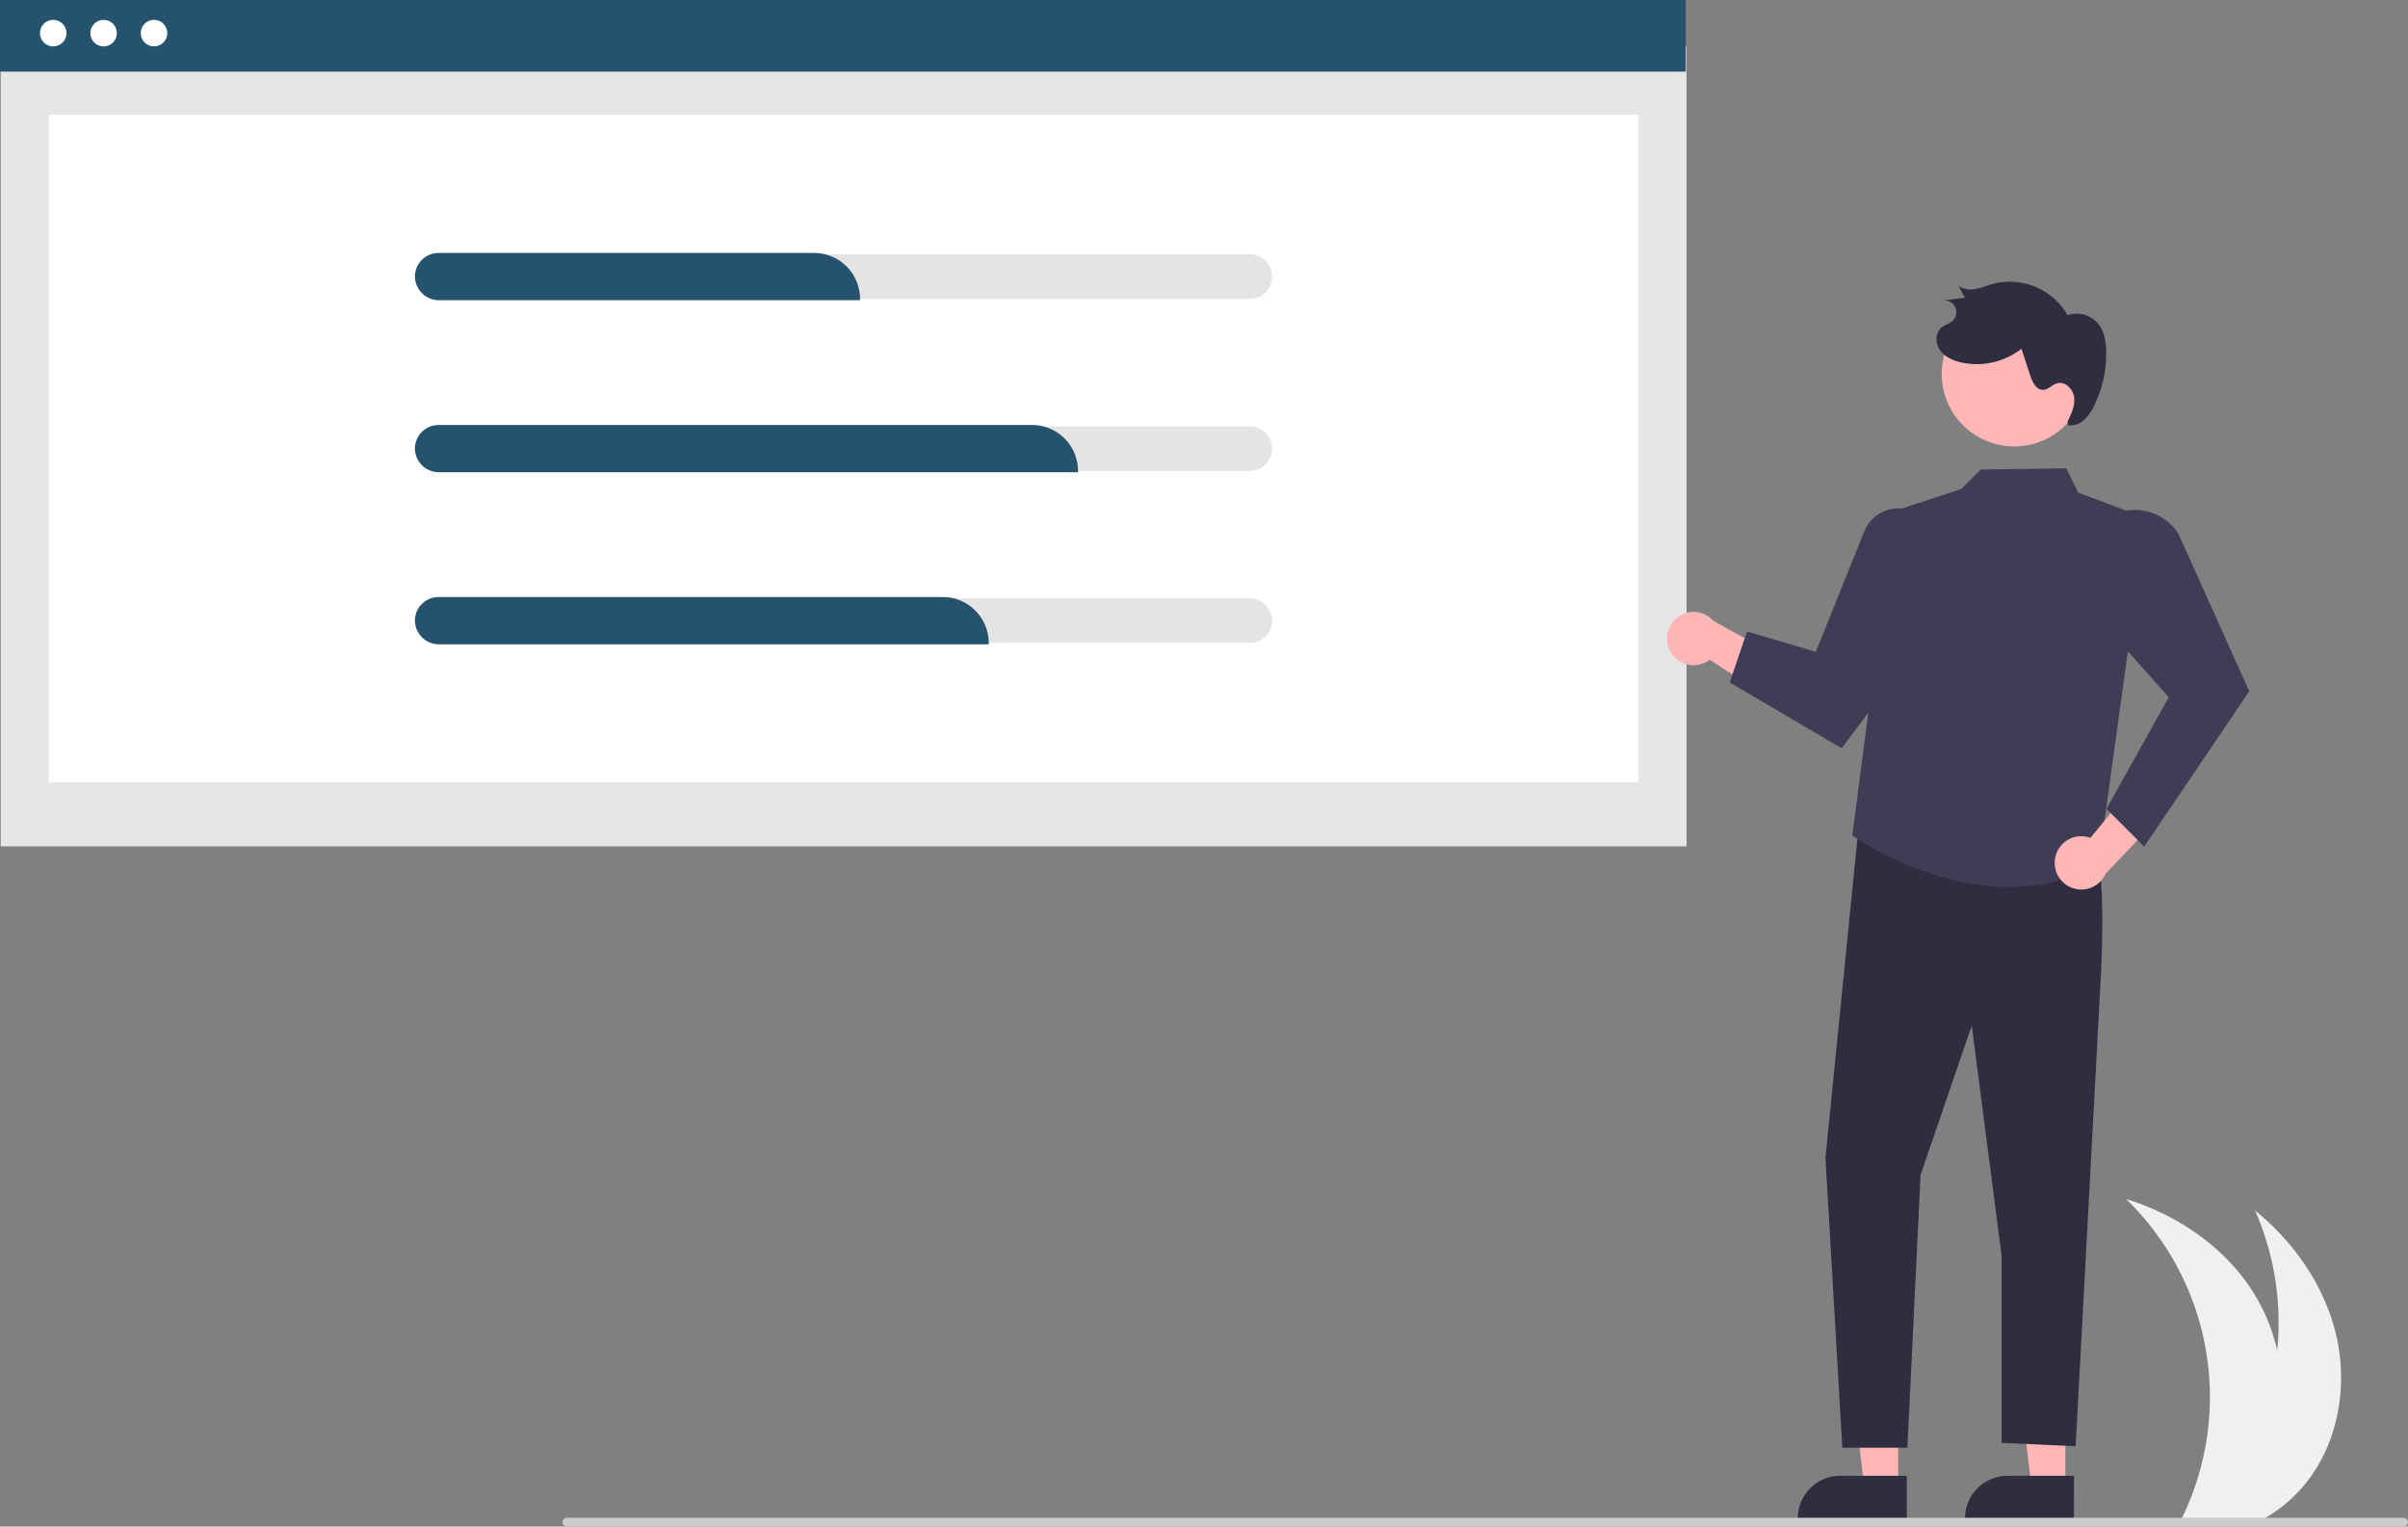
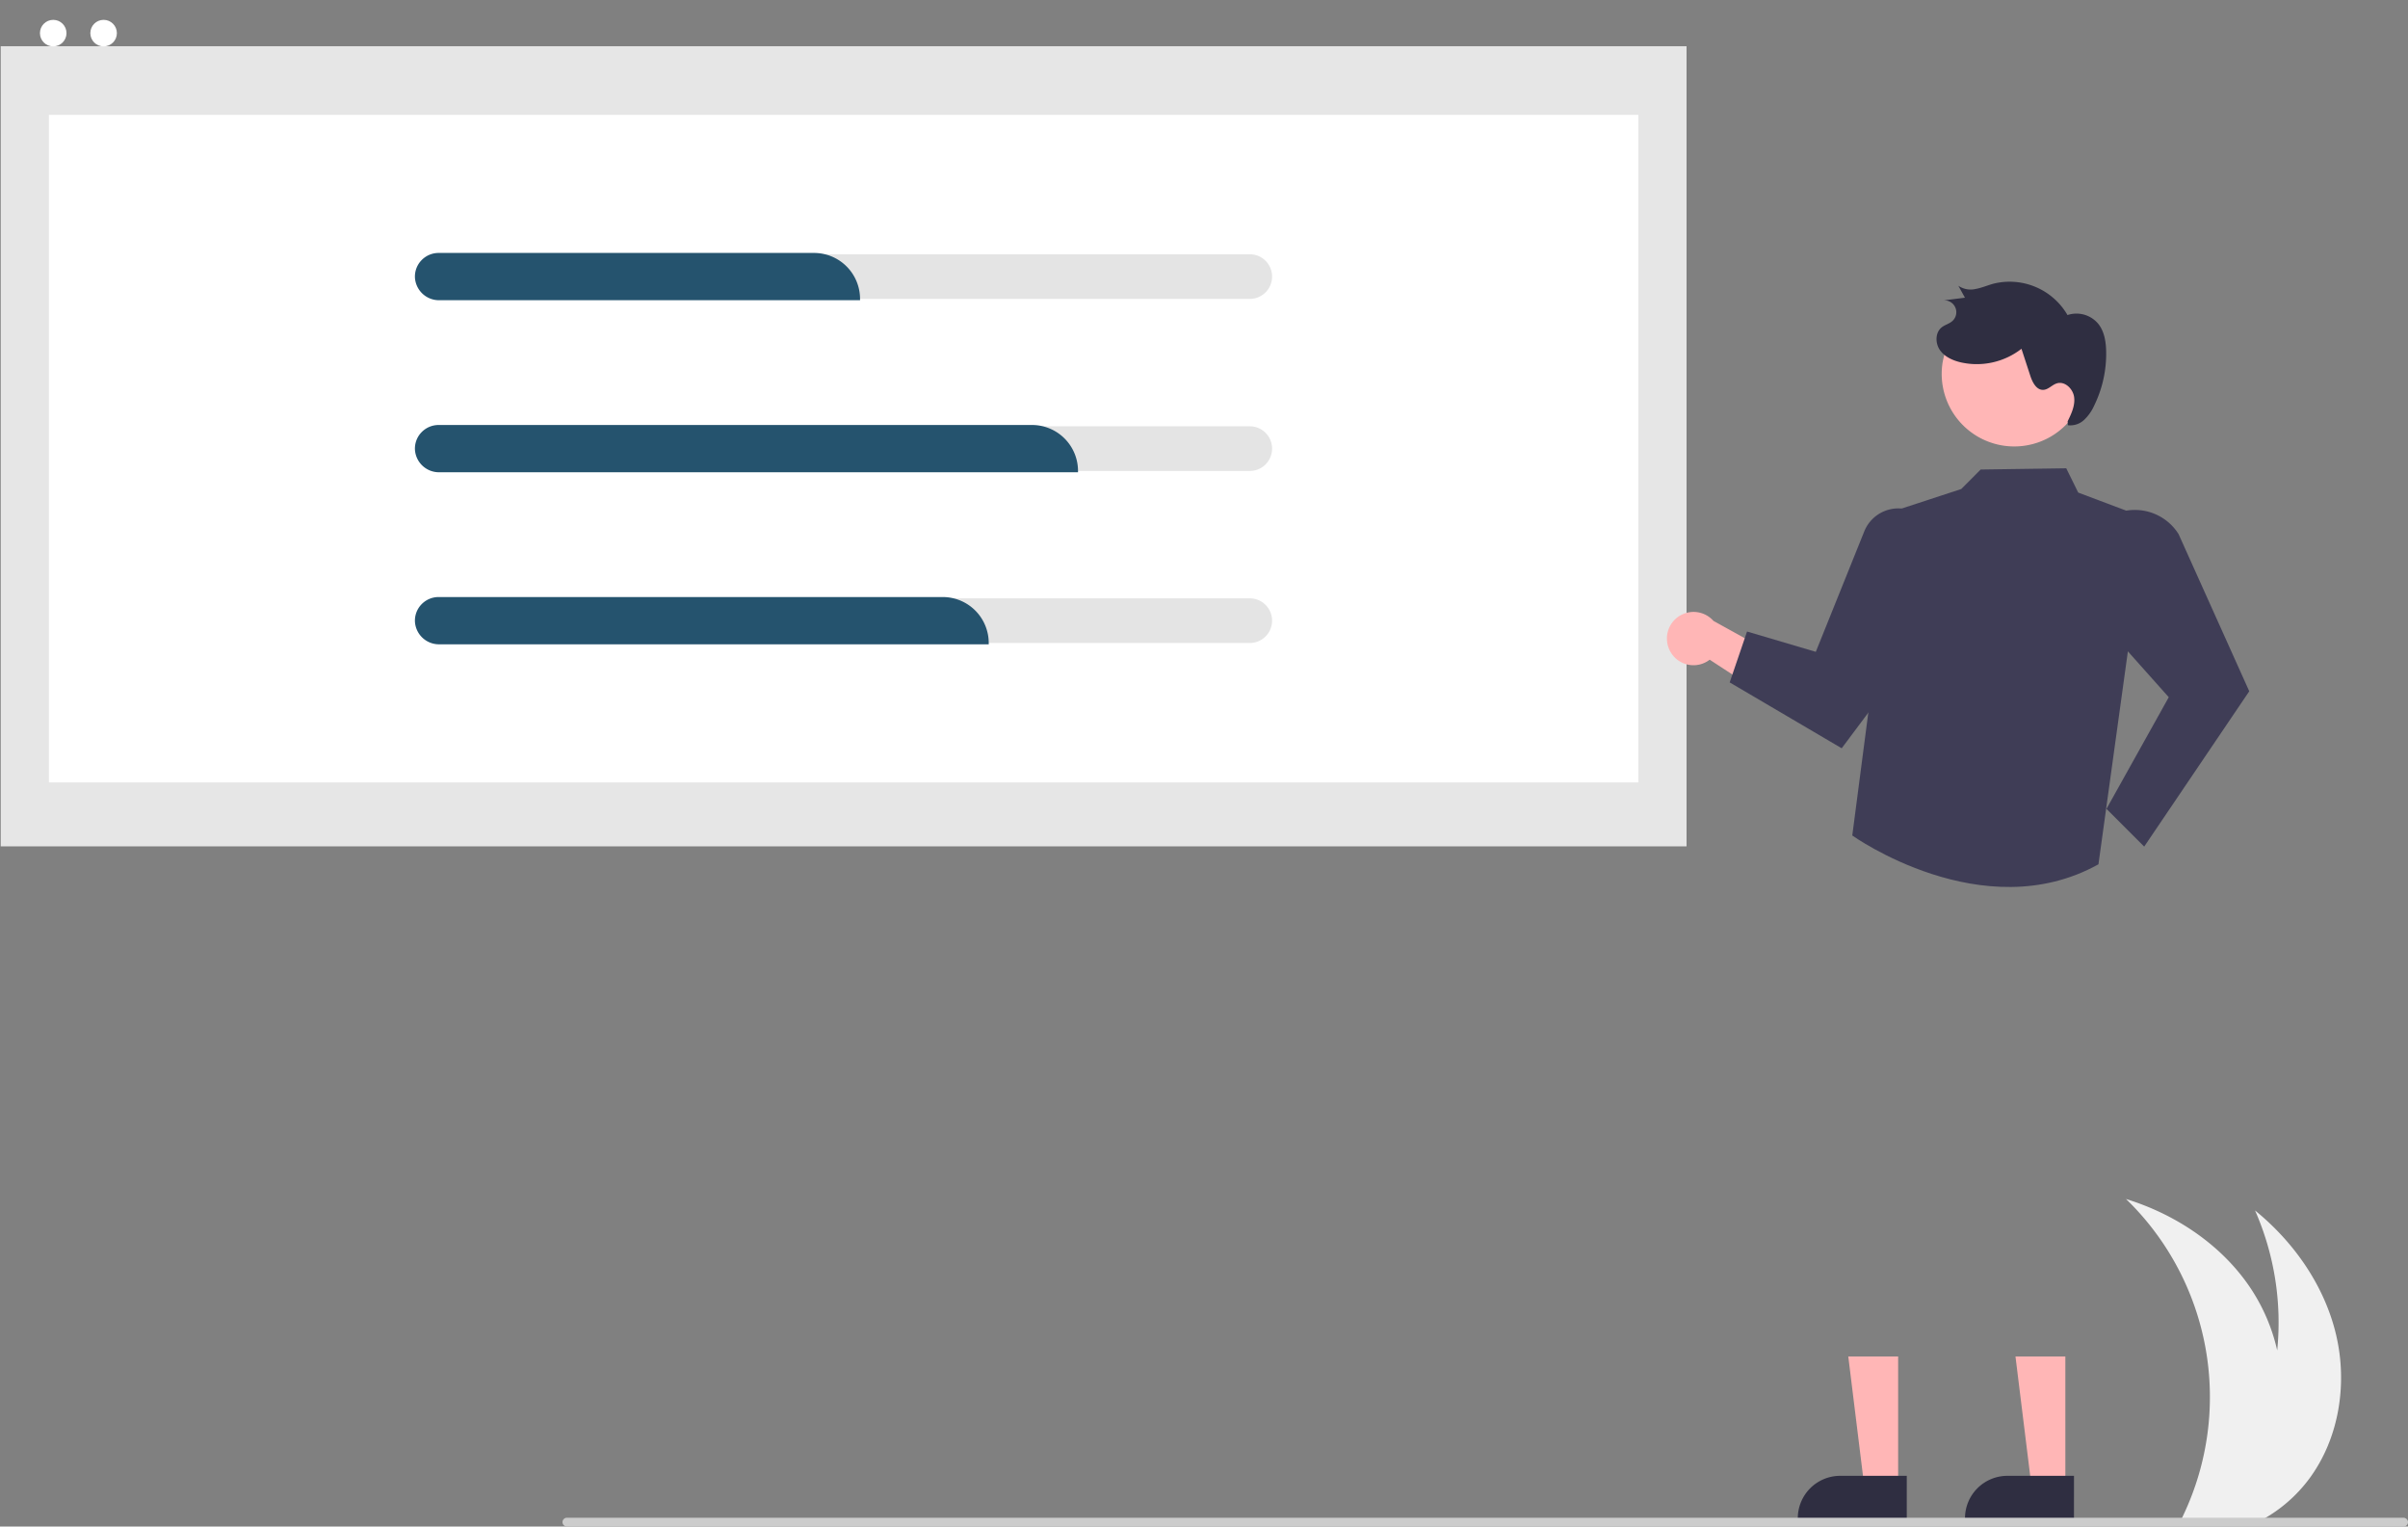
<svg xmlns="http://www.w3.org/2000/svg" height="528.091" viewBox="0 0 833.198 528.091" width="833.198">
  <rect x="0" y="0" width="833.198" height="528.091" fill="#808080" stroke="none" />
  <path d="m982.472 697.446a50.794 50.794 0 0 1 -13.59 12.63c-1.12.71-2.27 1.38-3.44 2h-27.53c.33-.66.65-1.33.96-2a95.354 95.354 0 0 0 -19.84-109.34c16.64 5.14 32.02 15.16 42.08 29.37a64.47 64.47 0 0 1 10.23 23 96.276 96.276 0 0 0 -7.67-48.41c13.51 10.99 24.03 26.04 28.04 42.98 4.01 16.95 1.1 35.76-9.24 49.77z" fill="#f0f0f0" transform="translate(-183.401 -185.954)" />
  <path d="m.249 15.992h583.32v276.796h-583.32z" fill="#e6e6e6" />
  <path d="m16.929 39.728h549.961v230.939h-549.961z" fill="#fff" />
-   <path d="m0 0h583.32v24.781h-583.32z" fill="#25536e" />
  <circle cx="18.415" cy="11.462" fill="#fff" r="4.593" />
  <circle cx="35.849" cy="11.462" fill="#fff" r="4.593" />
-   <circle cx="53.284" cy="11.462" fill="#fff" r="4.593" />
  <path d="m615.925 273.911h-280.775a7.724 7.724 0 1 0 0 15.447h280.775a7.724 7.724 0 0 0 0-15.447z" fill="#e4e4e4" transform="translate(-183.401 -185.954)" />
  <path d="m615.925 333.428h-280.775a7.724 7.724 0 1 0 0 15.447h280.775a7.724 7.724 0 0 0 0-15.447z" fill="#e4e4e4" transform="translate(-183.401 -185.954)" />
  <path d="m615.925 392.945h-280.775a7.724 7.724 0 0 0 0 15.447h280.775a7.724 7.724 0 0 0 0-15.447z" fill="#e4e4e4" transform="translate(-183.401 -185.954)" />
  <path d="m480.989 289.813h-145.57a8.339 8.339 0 0 1 -8.429-7.626 8.11 8.11 0 0 1 2.19-6.138 8.208 8.208 0 0 1 5.97-2.592h129.938a15.92 15.92 0 0 1 15.902 15.902z" fill="#25536e" transform="translate(-183.401 -185.954)" />
  <path d="m556.408 349.33h-220.989a8.339 8.339 0 0 1 -8.429-7.626 8.11 8.11 0 0 1 2.19-6.138 8.208 8.208 0 0 1 5.97-2.592h205.357a15.92 15.92 0 0 1 15.902 15.902z" fill="#25536e" transform="translate(-183.401 -185.954)" />
  <path d="m525.514 408.847h-190.095a8.339 8.339 0 0 1 -8.429-7.626 8.11 8.11 0 0 1 2.19-6.138 8.208 8.208 0 0 1 5.97-2.592h174.462a15.92 15.92 0 0 1 15.902 15.902z" fill="#25536e" transform="translate(-183.401 -185.954)" />
  <path d="m761.253 411.172a9.159 9.159 0 0 0 13.72 2.995l27.258 17.784-.083-16.913-25.872-14.295a9.208 9.208 0 0 0 -15.023 10.428z" fill="#ffb6b6" transform="translate(-183.401 -185.954)" />
  <path d="m714.639 514.364h-11.694l-5.564-45.107 17.26.001z" fill="#ffb6b6" />
  <path d="m901.022 711.654-37.707-.001v-.477a14.678 14.678 0 0 1 14.677-14.677h.001l23.03.001z" fill="#2f2e41" transform="translate(-183.401 -185.954)" />
  <path d="m656.783 514.364h-11.694l-5.563-45.107 17.259.001z" fill="#ffb6b6" />
  <g transform="translate(-183.401 -185.954)">
    <path d="m843.167 711.654-37.707-.001v-.477a14.678 14.678 0 0 1 14.677-14.677h.001l23.03.001z" fill="#2f2e41" />
-     <path d="m826.686 470.144-11.653 116.278 5.827 100.367h22.527l4.554-94.411 17.716-51.625 10.312 79.557v64.776l25.628 1.186 8.505-158.6s2.889-44.36-2.876-49.796-80.541-7.732-80.541-7.732z" fill="#2f2e41" />
-     <path d="m926.042 365.222-23.551-8.866-4.145-8.405-29.608.43-6.708 6.739-23.056 7.552-14.659 112.31s45.124 32.25 85.177 9.967z" fill="#3f3d56" />
+     <path d="m926.042 365.222-23.551-8.866-4.145-8.405-29.608.43-6.708 6.739-23.056 7.552-14.659 112.31s45.124 32.25 85.177 9.967" fill="#3f3d56" />
    <path d="m781.896 422.027 38.753 22.784 32.291-43.193v-27.092a12.659 12.659 0 0 0 -2.127-7.036 12.699 12.699 0 0 0 -22.352 2.294l-16.77 41.667-23.786-7.028z" fill="#3f3d56" />
-     <path d="m894.508 482.788a9.159 9.159 0 0 1 12.187-6.979l20.656-25.152 5.002 16.156-20.382 21.408a9.208 9.208 0 0 1 -17.462-5.433z" fill="#ffb6b6" />
    <path d="m925.318 478.827-13.053-13.054 21.557-38.626-31.265-35.044 1.805-14.138a17.867 17.867 0 0 1 3.768-8.895 17.87 17.87 0 0 1 29.095 1.663l24.445 54.355-.122.181z" fill="#3f3d56" />
    <path d="m905.221 318.773a25.105 25.105 0 0 1 -49.751-6.771l.049-.356a25.105 25.105 0 0 1 49.694 7.126z" fill="#ffb6b6" />
    <path d="m898.832 331.704c1.289-2.619 2.614-5.43 2.251-8.327s-3.203-5.665-5.992-4.804c-1.668.515-2.928 2.162-4.672 2.246-2.399.116-3.774-2.629-4.521-4.912l-3.041-9.297a25.154 25.154 0 0 1 -20.891 4.721c-2.823-.646-5.676-1.904-7.332-4.28s-1.646-6.062.625-7.858c1.114-.881 2.596-1.216 3.661-2.156a4.102 4.102 0 0 0 -3.276-7.139l7.657-.957-2.281-4.126a7.535 7.535 0 0 0 5.992 1.099c2.06-.371 4-1.219 6.016-1.785a23.152 23.152 0 0 1 25.754 10.815 9.802 9.802 0 0 1 10.687 3.086c2.05 2.602 2.607 6.073 2.687 9.384a40.714 40.714 0 0 1 -4.15 18.86 15.451 15.451 0 0 1 -3.487 4.946 6.978 6.978 0 0 1 -5.601 1.832" fill="#2f2e41" />
    <path d="m1015.073 714.046h-635.448a1.567 1.567 0 0 1 -1.539-1.134 1.529 1.529 0 0 1 1.477-1.919h635.385a1.615 1.615 0 0 1 1.616 1.194 1.528 1.528 0 0 1 -1.491 1.859z" fill="#ccc" />
  </g>
</svg>